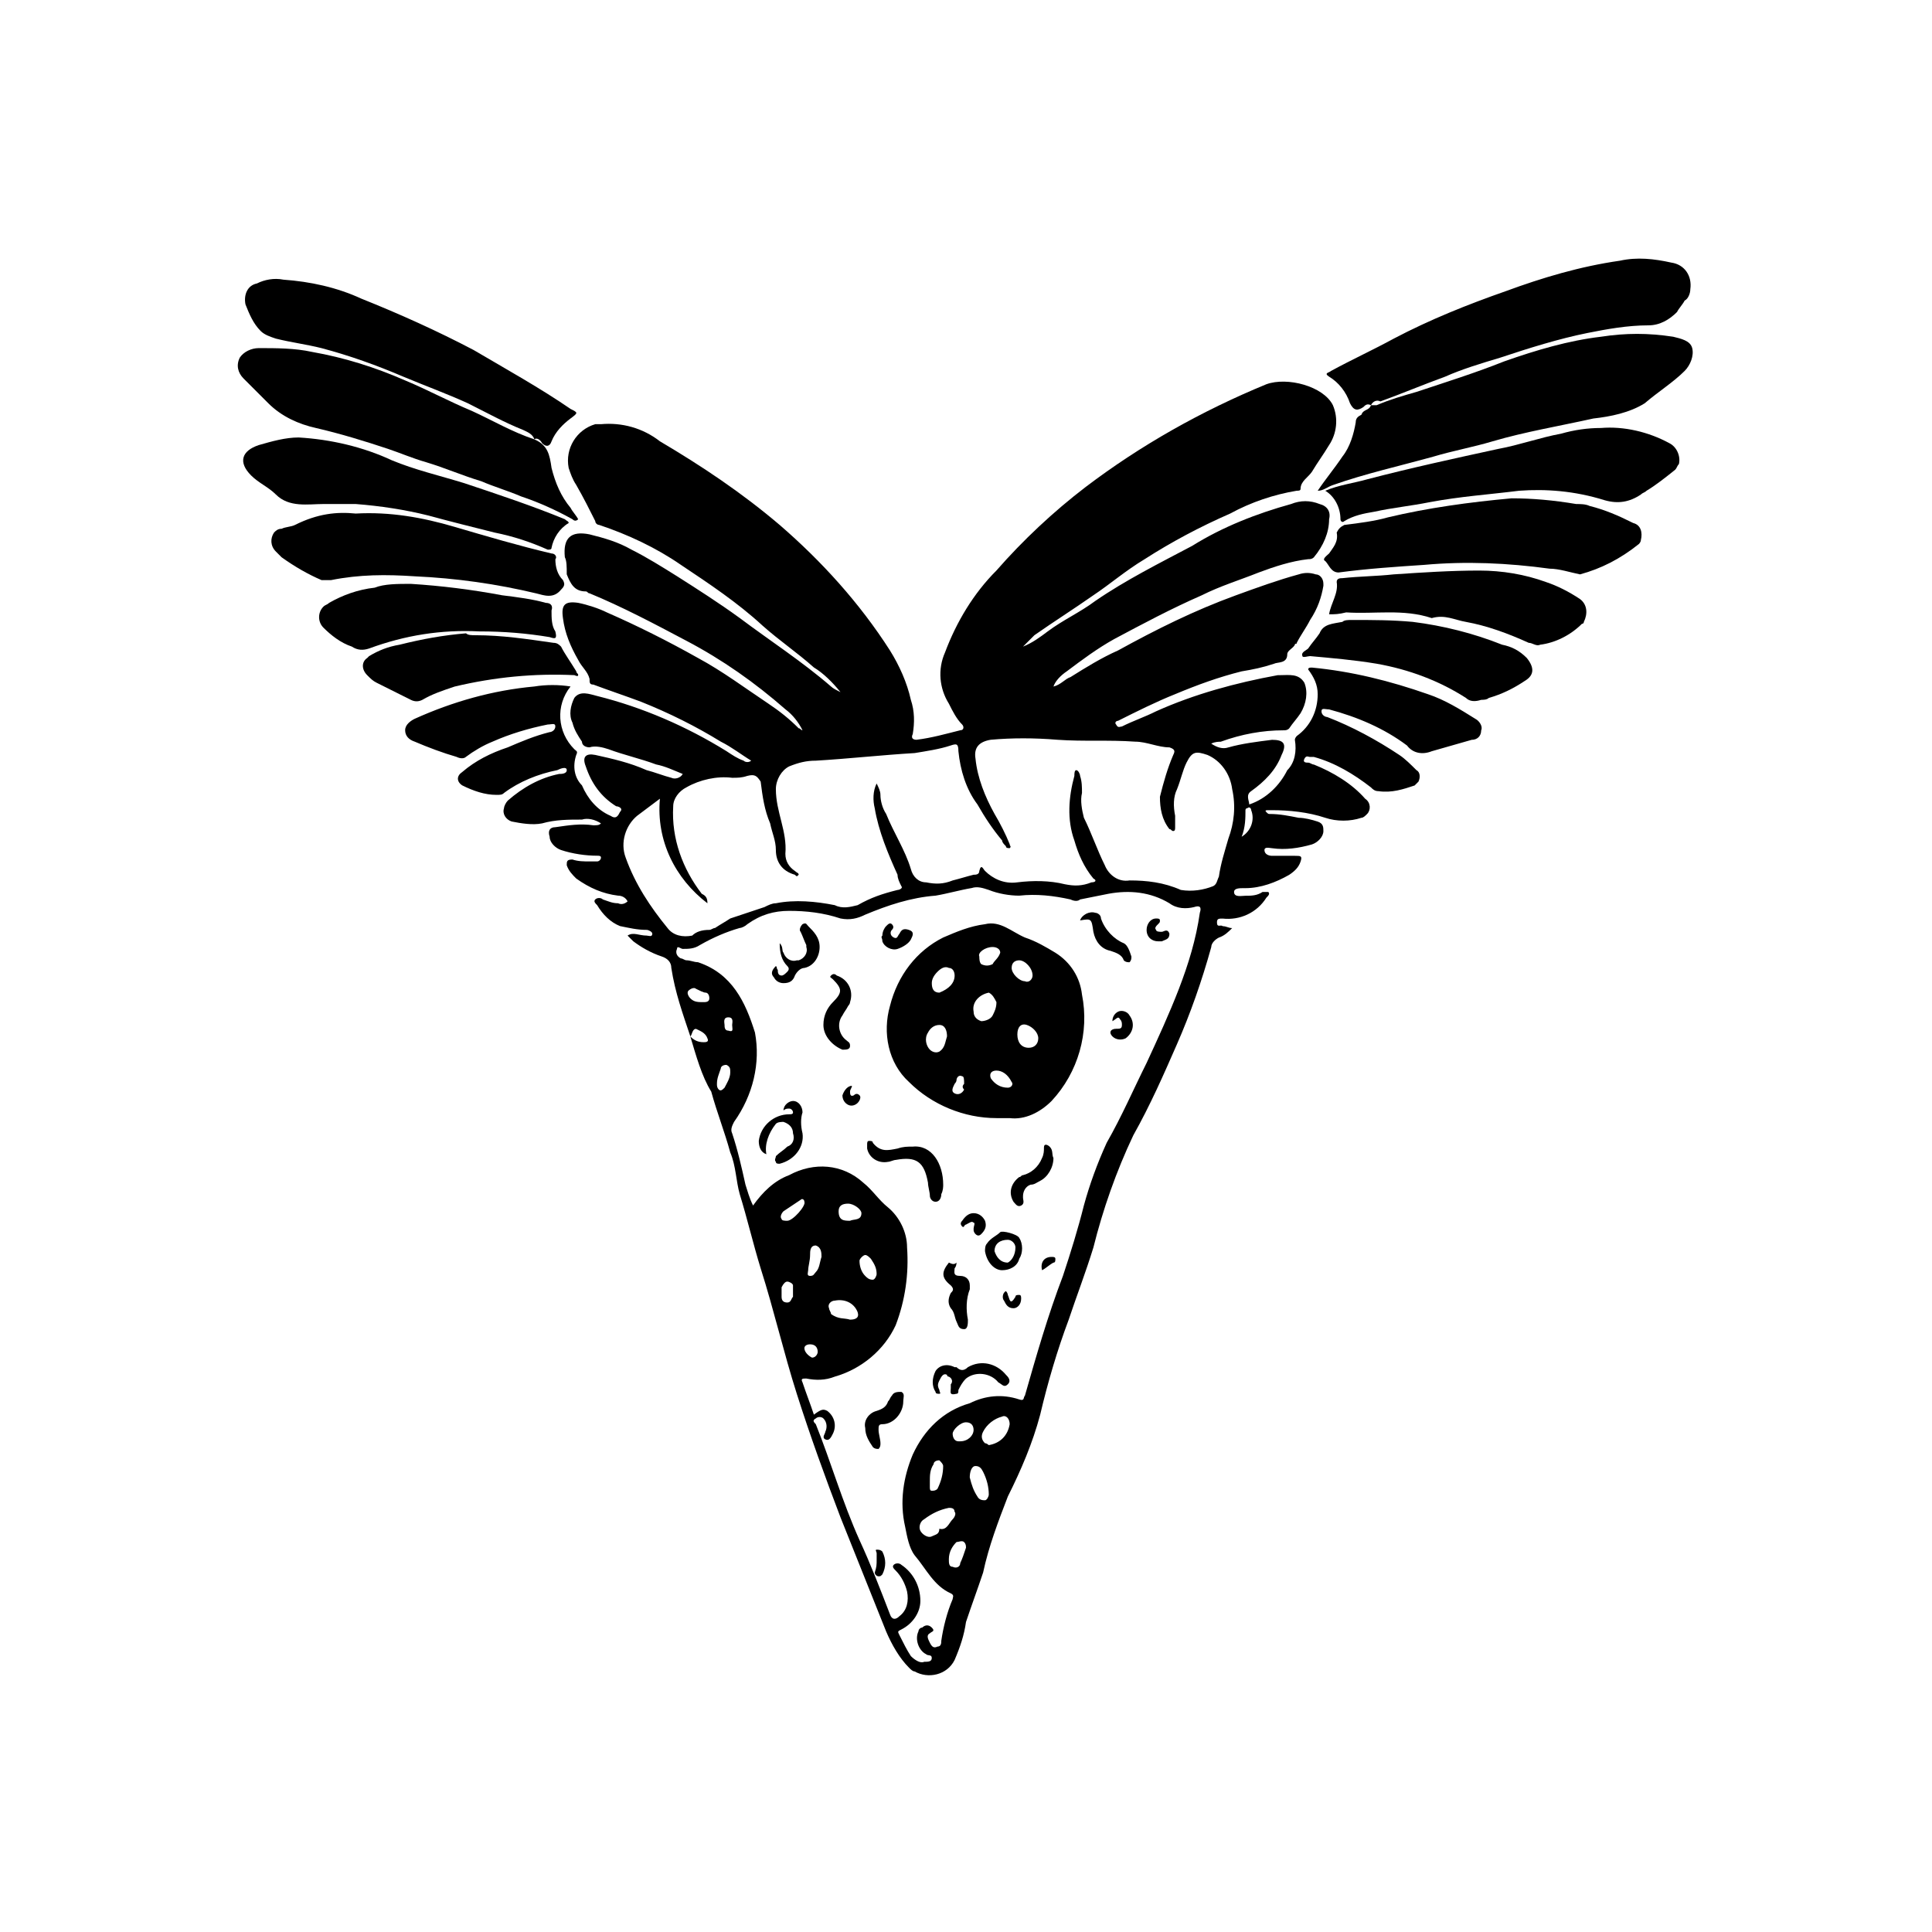
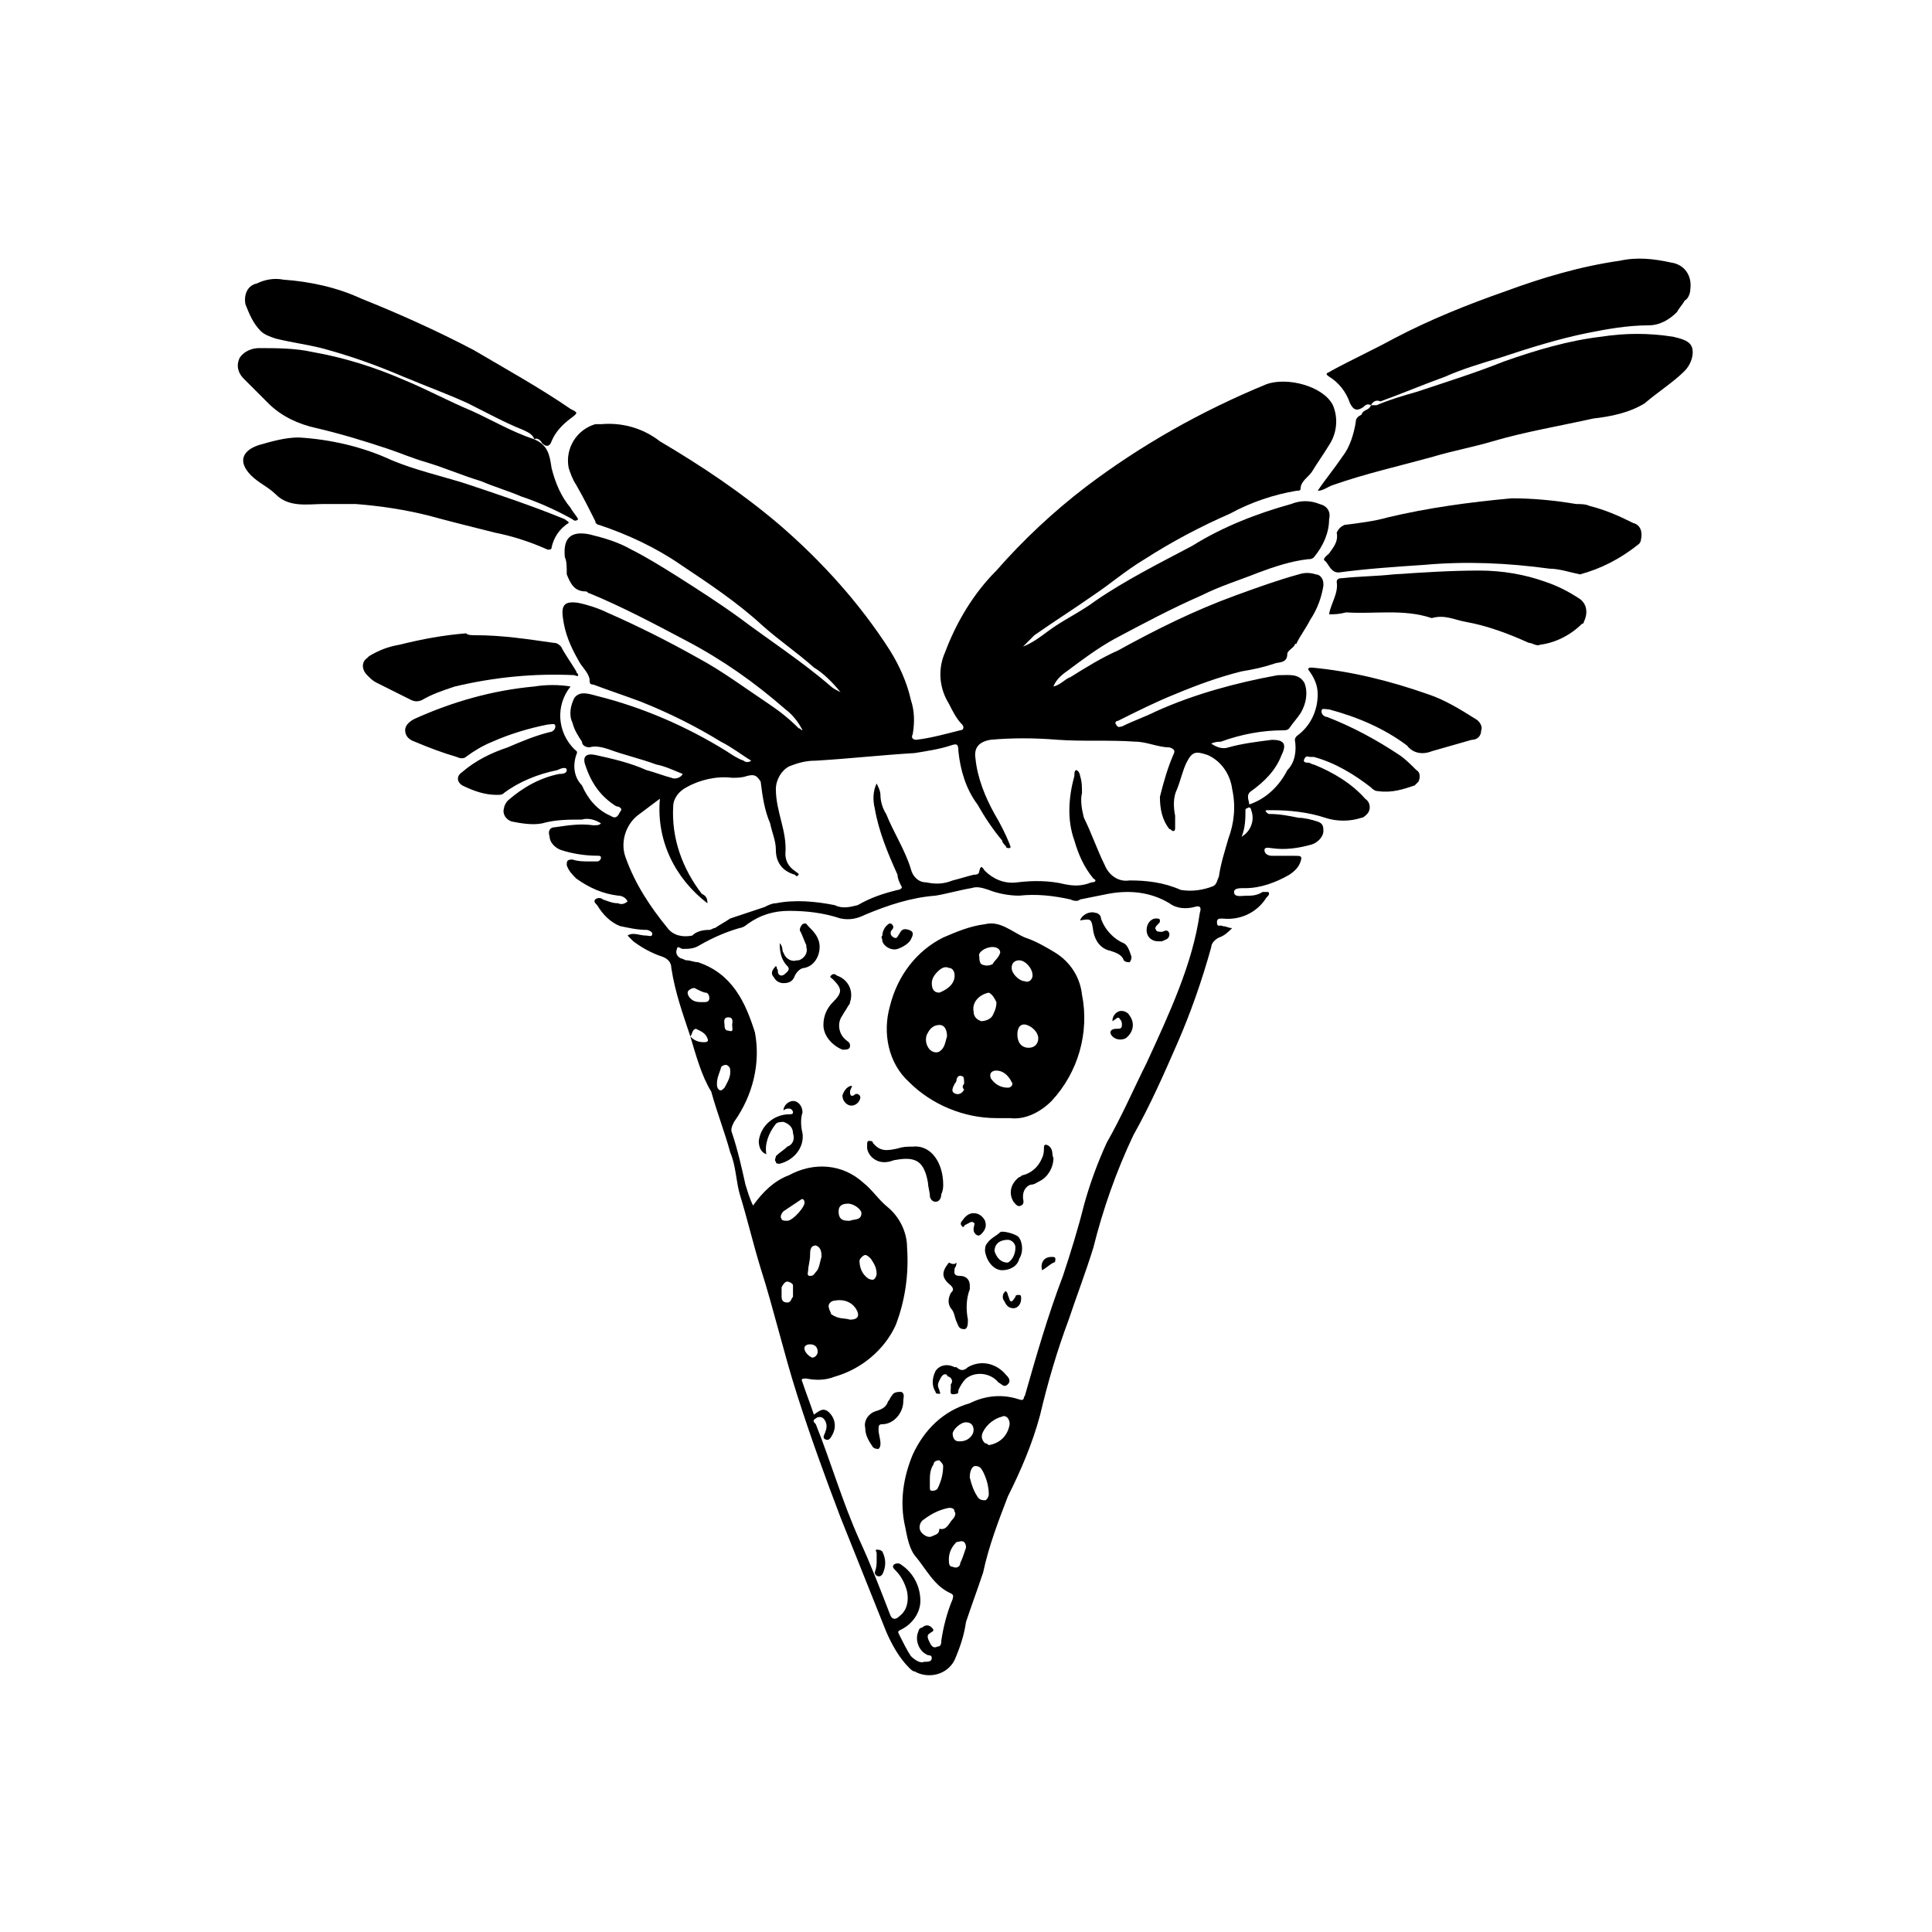
<svg xmlns="http://www.w3.org/2000/svg" fill="#000000" width="800px" height="800px" version="1.1" viewBox="144 144 512 512">
  <g>
    <path d="m338.03 415.62c0-0.504 0.504-2.016-1.008-2.016-1.512 0-1.008 1.512-1.008 2.016 0 0.504 0 1.512 1.008 1.512 1.512 0.504 1.008-0.504 1.008-1.512m22.672 86.656c0-1.008-0.504-2.016-2.016-2.016-1.008 0-1.512 0.504-1.512 1.008 0 1.008 1.008 2.016 2.016 2.519 1.008 0 1.512-1.008 1.512-1.512m112.35-136.53c2.519-1.512 3.527-4.535 2.519-7.055 0-0.504-0.504-1.008-1.008-0.504-0.504 0-0.504 0.504-0.504 0.504 0 2.016 0 4.535-1.008 7.055m-142.58 43.832c0.504 0 1.512 0 1.512-1.008 0-1.008-0.504-1.512-1.008-1.512-0.504 0-1.512-0.504-2.519-1.008-0.504-0.504-1.512 0-2.016 0.504-0.504 0.504 0 1.512 0.504 2.016 1.008 1.008 2.016 1.008 3.527 1.008m20.656 76.578v1.512c0 1.008 0.504 1.512 1.512 1.512s1.008-1.008 1.512-1.512v-3.023c0-0.504-1.008-1.008-1.512-1.008s-1.008 0.504-1.512 1.512v1.008m-13.602-57.938c0-1.008 0-1.512-1.008-2.016-1.008 0-1.512 0.504-1.512 1.008-0.504 1.512-1.008 2.519-1.008 4.031 0 0.504 0 1.008 0.504 1.512s1.008 0 1.512-0.504c0.504-1.008 1.512-2.519 1.512-4.031m31.738 39.297c1.008-0.504 3.023 0 3.023-2.016 0-1.008-2.016-2.519-3.527-2.519s-2.519 0.504-2.519 2.016c0 2.519 1.512 2.519 3.023 2.519m-7.559 9.574c0-1.008 0-2.519-1.512-3.023-1.512 0-1.512 1.512-1.512 2.519 0 1.512-0.504 3.023-0.504 4.031 0 0.504-0.504 1.512 0.504 1.512 1.008 0 1.008-0.504 1.512-1.008 1.008-1.008 1.008-2.519 1.512-4.031m40.305 45.848c0-1.008-0.504-2.016-2.016-2.016-1.512 0-3.527 2.016-3.527 3.023 0 1.008 0.504 2.016 1.512 2.016h0.504c2.016 0 3.527-1.512 3.527-3.023m-49.375-55.418c1.512 0 5.039-4.031 4.535-5.039 0-0.504-0.504-1.008-1.008-0.504l-4.535 3.023c-0.504 0.504-1.008 1.512-0.504 2.016 0 0.504 1.008 0.504 1.512 0.504m42.824 89.68c0 1.008 0 2.016 1.008 2.016 1.008 0.504 2.016 0 2.016-1.008 0.504-1.008 1.008-2.519 1.512-4.031 0-0.504 0-1.008-0.504-1.512-0.504-0.504-1.512 0-2.016 0-1.008 1.008-2.016 2.519-2.016 4.535m-5.039-20.656v1.512c0 0.504 0 1.008 0.504 1.008 0.504 0 1.008 0 1.512-0.504 1.008-2.016 1.512-4.031 1.512-6.047 0-0.504-0.504-1.008-1.008-1.512-1.008 0-1.512 0.504-1.512 1.008-1.008 1.512-1.008 3.023-1.008 4.535m-14.105-54.914c0-1.512-0.504-2.519-1.512-4.031-0.504-0.504-1.008-1.008-1.512-1.008-0.504 0-1.512 1.008-1.512 1.512 0 1.512 0.504 3.023 1.512 4.031 0.504 0.504 1.008 1.008 2.016 1.008 0.504 0 1.008-1.008 1.008-1.512m-7.055 12.09c1.512 0 2.519-0.504 2.016-2.016-1.008-2.519-3.527-3.527-6.047-3.023-1.008 0-2.016 1.008-1.512 2.016 0 0.504 0.504 1.008 0.504 1.512 2.016 1.512 3.527 1.008 5.039 1.512m31.738 41.816c0.504 2.016 1.008 3.527 2.016 5.039 0.504 1.008 1.512 1.008 2.016 1.008s1.008-1.008 1.008-1.512c0-2.016-0.504-4.031-1.512-6.047-0.504-1.008-1.008-1.512-2.016-1.512-1.008 0-1.512 1.512-1.512 3.023m10.578-14.105c0-1.512-1.008-2.519-2.016-2.016-2.016 0.504-4.031 2.016-5.039 4.031-0.504 1.008-0.504 2.016 0.504 3.023 0.504 0 1.008 0.504 1.008 0.504 3.023-0.504 5.039-2.519 5.543-5.543m-16.121 22.168c-2.519 0.504-4.535 1.512-6.551 3.023-1.008 0.504-1.512 2.016-1.008 3.023 0.504 1.008 2.016 2.016 3.023 1.512s2.016-0.504 2.016-2.016c2.016 0.504 2.519-1.512 3.527-2.519 0.504-0.504 1.008-1.512 0.504-2.016 0-1.008-1.008-1.008-1.512-1.008m-63.977-160.22c-8.566-6.551-13.602-16.625-12.594-27.711l-6.047 4.535c-3.023 2.519-4.535 7.055-3.023 11.082 2.519 7.055 6.551 13.098 11.082 18.641 1.512 2.016 4.031 2.519 6.551 2.016 1.008-1.008 2.519-1.512 4.535-1.512 0.504 0 1.008-0.504 1.512-0.504 1.512-1.008 2.519-1.512 4.031-2.519l9.07-3.023c1.008-0.504 2.016-1.008 3.023-1.008 5.039-1.008 10.578-0.504 15.617 0.504 2.016 1.008 4.031 0.504 6.047 0 3.527-2.016 6.551-3.023 10.578-4.031 0.504 0 1.512-0.504 1.008-1.008-0.504-1.008-1.008-2.016-1.008-3.023-2.519-5.543-5.039-11.586-6.047-17.633-0.504-2.016-0.504-4.535 0.504-6.551 0.504 1.008 1.008 2.016 1.008 3.023 0 1.512 0.504 3.527 1.512 5.039 2.016 5.039 5.039 9.574 6.551 14.609 0.504 2.016 2.016 3.527 4.031 3.527 2.519 0.504 4.535 0.504 7.055-0.504 2.016-0.504 3.527-1.008 5.543-1.512 0.504 0 1.512 0 1.512-1.008 0.504-2.016 1.008-0.504 1.512 0 2.016 2.016 5.039 3.527 8.566 3.023 4.031-0.504 8.566-0.504 12.594 0.504 2.519 0.504 4.535 0.504 7.055-0.504 1.008 0 1.512-0.504 0.504-1.008-2.519-3.023-4.031-6.551-5.039-10.078-2.016-5.543-1.512-11.586 0-17.129 0-0.504 0-1.512 0.504-1.512 0.504 0 1.008 1.008 1.008 1.512 0.504 1.512 0.504 3.023 0.504 4.535-0.504 2.016 0 4.535 0.504 6.551 2.016 4.031 3.527 8.566 5.543 12.594 1.008 2.519 3.527 4.535 6.551 4.031 4.535 0 9.07 0.504 13.602 2.519 3.023 0.504 6.047 0 8.566-1.008 1.008-0.504 1.008-1.512 1.512-2.519 0.504-3.527 1.512-6.551 2.519-10.078 1.512-4.031 2.016-8.566 1.008-13.098-0.504-4.031-3.023-7.559-6.551-9.07-3.023-1.008-4.031-1.008-5.543 2.016-1.008 2.016-1.512 4.535-2.519 7.055-1.008 2.016-1.008 4.535-0.504 7.055v3.023c0 0.504 0 1.008-0.504 1.008s-0.504-0.504-1.008-0.504c-2.016-2.519-2.519-5.543-2.519-8.566 1.008-4.031 2.016-7.559 3.527-11.082 0.504-1.008 0.504-1.512-1.008-2.016-3.023 0-6.047-1.512-9.07-1.512-7.055-0.504-13.602 0-20.656-0.504-6.047-0.504-12.09-0.504-17.633 0-3.023 0.504-4.535 2.016-4.031 5.039 0.504 5.039 2.519 10.078 5.039 14.609 1.512 2.519 3.023 5.543 4.031 8.062 0 0.504 0.504 0.504 0 1.008-0.504 0-1.008 0-1.008-0.504-0.504-0.504-1.008-1.008-1.008-1.512-2.519-3.023-4.535-6.047-6.551-9.574-3.023-4.031-4.535-9.07-5.039-14.105 0-2.016-0.504-2.016-2.016-1.512-3.023 1.008-6.551 1.512-9.574 2.016-8.566 0.504-17.633 1.512-26.199 2.016-2.519 0-4.535 0.504-7.055 1.512-2.016 1.008-3.527 3.527-3.527 6.047 0 6.047 3.023 11.082 2.519 17.129 0 2.016 1.008 3.527 2.519 4.535 0.504 0.504 1.008 0.504 1.008 1.008-0.504 0.504-0.504 0.504-1.008 0-3.527-1.008-5.039-3.527-5.039-6.551 0-2.519-1.008-4.535-1.512-7.055-1.512-3.527-2.016-7.055-2.519-11.082-1.008-1.512-1.512-2.016-3.527-1.512-1.512 0.504-2.519 0.504-4.031 0.504-4.031-0.504-8.566 0.504-12.09 2.519-2.016 1.008-3.527 3.023-3.527 5.039-0.504 8.566 2.519 16.625 7.559 23.176 1.008 0.504 1.512 1.008 1.512 2.519m12.09 80.105c2.519-3.527 5.543-6.551 9.574-8.062 6.551-3.527 14.105-3.023 19.648 2.016 2.519 2.016 4.031 4.535 6.551 6.551 3.023 2.519 5.039 6.551 5.039 10.578 0.504 7.055-0.504 14.105-3.023 20.656-3.023 6.551-9.07 11.586-16.121 13.602-2.519 1.008-5.039 1.008-7.559 0.504-1.008 0-1.512 0-1.008 1.008 1.008 3.023 2.016 5.543 3.023 8.566 2.016-1.512 2.519-1.512 3.527-1.008 2.016 1.512 2.519 4.031 1.512 6.047-0.504 1.008-1.008 2.016-2.016 1.512-1.008-0.504 0-1.512 0-2.016 0.504-1.008 0.504-2.519-0.504-3.527-0.504-0.504-1.512-0.504-2.016 0-1.008 0.504-0.504 1.008 0 1.512 4.031 10.078 7.055 20.656 11.586 30.73 3.023 6.551 5.543 13.098 8.062 19.648 0.504 1.512 1.512 1.512 2.519 0.504 2.016-1.512 2.519-4.031 2.016-6.551-0.504-2.016-1.512-4.031-3.023-5.543-0.504-0.504-1.008-1.008-0.504-1.512 0.504-0.504 1.512-0.504 2.016 0 3.023 2.016 5.039 5.543 5.039 9.574 0 3.023-2.016 6.047-5.039 7.559-1.008 0.504-1.008 0.504-0.504 1.512 1.008 2.016 2.016 4.031 3.023 5.543 1.008 1.008 2.519 2.016 3.527 1.512 1.008 0 2.016 0 2.016-1.008 0-1.008-1.008-0.504-1.512-1.008-2.016-1.008-3.023-4.031-2.016-6.047 0-0.504 0.504-1.008 1.008-1.008 0.504-0.504 1.512-1.008 2.519 0 1.008 1.008 0 1.008-0.504 1.512-1.008 0.504-0.504 1.512 0 2.519 0.504 1.008 1.008 1.512 2.016 1.008 1.008 0 1.008-1.008 1.008-1.512 0.504-3.527 1.512-7.559 3.023-11.082 0-0.504 0.504-1.008-0.504-1.512-4.535-2.016-6.551-6.551-9.574-10.078-1.512-2.016-2.016-5.039-2.519-7.559-1.512-6.551-0.504-13.098 2.016-19.145 3.023-6.551 8.062-11.586 15.113-13.602 4.031-2.016 8.566-2.519 13.098-1.008 1.512 0.504 1.008-0.504 1.512-1.008 3.023-10.578 6.047-21.16 10.078-31.738 2.016-6.047 4.031-12.594 5.543-18.641 1.512-5.543 3.527-11.082 6.047-16.625 4.031-7.055 7.055-14.105 10.578-21.16 3.023-6.551 6.047-13.098 8.566-19.648 2.519-6.551 4.535-13.098 5.543-20.152 0.504-1.512 0-2.016-1.512-1.512-2.016 0.504-4.535 0.504-6.551-1.008-5.039-3.023-10.578-3.527-16.121-2.519l-7.559 1.512c-0.504 0.504-1.512 0.504-2.519 0-4.535-1.008-9.07-1.512-13.602-1.008-2.519 0-5.543-0.504-8.062-1.512-1.512-0.504-3.023-1.008-4.535-0.504-3.023 0.504-6.551 1.512-9.574 2.016-6.551 0.504-12.594 2.519-18.641 5.039-2.016 1.008-4.031 1.512-6.551 1.008-4.535-1.512-9.07-2.016-13.602-2.016-4.031 0-7.559 1.008-11.082 3.527-0.504 0.504-1.512 1.008-2.016 1.008-3.527 1.008-7.055 2.519-10.578 4.535-1.512 1.008-3.023 1.008-4.535 1.008-0.504 0-1.512-1.008-1.512 0-0.504 1.008 0 2.016 1.008 2.519 0.504 0 1.008 0.504 1.512 0.504 1.008 0 2.016 0.504 3.023 0.504 9.07 3.023 12.594 10.578 15.113 18.641 1.512 8.062-0.504 16.625-5.543 23.68-0.504 1.008-1.008 2.016-0.504 3.023 1.512 4.535 2.519 9.07 3.527 13.602 0.504 1.512 1.008 3.527 2.016 5.543m-16.625-44.84c-2.016-6.047-4.031-11.586-5.039-18.137 0-1.512-1.008-2.519-2.519-3.023-3.023-1.008-5.543-2.519-7.559-4.031l-1.512-1.512c1.512-1.008 3.023 0 5.039 0 0.504 0 1.512 0.504 1.512-0.504 0-0.504-1.008-1.008-1.512-1.008-2.519 0-4.535-0.504-7.055-1.008-2.519-1.008-4.535-3.023-6.047-5.543-0.504-0.504-1.008-1.008-0.504-1.512 0.504-0.504 1.512-0.504 2.016 0 1.512 0.504 2.519 1.008 4.031 1.008 1.008 0.504 2.016 0 2.519-0.504-0.504-1.008-1.512-1.512-2.519-1.512-4.031-0.504-7.559-2.016-11.082-4.535-1.008-1.008-2.016-2.016-2.519-3.527 0-1.008 0-1.512 1.512-1.512 1.512 0.504 3.023 0.504 4.535 0.504h2.016c0.504 0 1.008-0.504 1.008-1.008s-0.504-0.504-1.008-0.504c-3.023 0-6.551-0.504-9.574-1.512-1.512-0.504-3.023-2.016-3.023-3.527-0.504-1.512 0-2.519 1.512-2.519 3.527-0.504 6.551-1.008 10.078-0.504 1.008 0 1.512 0 2.016-0.504-1.512-1.008-3.527-1.512-5.039-1.008-3.527 0-7.055 0-10.578 1.008-2.519 0.504-5.543 0-8.062-0.504-1.512-0.504-2.519-2.016-2.016-3.527 0-0.504 0.504-1.512 1.008-2.016 4.031-3.527 8.566-6.047 13.602-7.055 0.504 0 2.016 0 2.016-1.008 0-1.008-1.512-0.504-2.519 0-5.039 1.008-10.078 3.023-14.105 6.047-0.504 0.504-1.008 0.504-2.016 0.504-3.023 0-6.047-1.008-9.07-2.519-1.512-1.008-1.512-2.519 0-3.527 3.527-3.023 7.559-5.039 12.09-6.551 3.527-1.512 7.055-3.023 11.082-4.031 0.504 0 1.512-0.504 1.512-1.512 0-1.008-1.008-0.504-2.016-0.504-5.039 1.008-10.078 2.519-14.609 4.535-2.519 1.008-5.039 2.519-7.055 4.031-0.504 0.504-1.512 0.504-2.519 0-3.527-1.008-7.559-2.519-11.082-4.031-1.512-0.504-2.519-1.512-2.519-3.023s1.512-2.519 2.519-3.023c10.078-4.535 20.656-7.559 31.738-8.566 3.023-0.504 6.551-0.504 9.574 0-4.031 5.039-3.527 12.09 1.008 16.625 0.504 0.504 1.008 0.504 0.504 1.512-1.008 3.023-0.504 6.047 1.512 8.062 1.512 3.527 4.031 6.551 7.559 8.062 1.512 1.008 2.016 0 2.519-1.008 1.008-1.008-0.504-1.512-1.008-1.512-4.031-2.519-6.551-6.047-8.062-10.578-1.008-2.519 0-3.527 2.519-3.023 4.535 1.008 9.07 2.016 13.602 4.031 2.016 0.504 4.535 1.512 6.551 2.016 1.008 0.504 2.519 0 3.023-1.008-2.519-1.008-4.535-2.016-7.055-2.519-4.031-1.512-8.566-2.519-12.594-4.031-1.512-0.504-3.527-1.008-5.039-0.504-1.008 0-2.016-0.504-2.016-1.512-1.008-1.512-2.016-3.023-2.519-5.039-1.008-2.016-0.504-4.535 0.504-6.551 1.512-2.016 4.031-1.008 6.047-0.504 12.09 3.023 23.68 8.062 34.258 14.609 1.512 1.008 3.023 2.016 4.535 2.519 0.504 0.504 1.512 0.504 2.016 0-2.519-1.512-5.039-3.527-8.062-5.039-6.551-4.031-13.602-7.559-21.16-10.578-4.031-1.512-8.566-3.023-12.594-4.535-1.008 0-1.008-0.504-1.008-1.512-0.504-2.016-2.016-3.023-3.023-5.039-2.016-3.527-3.527-7.055-4.031-11.082-0.504-3.527 0.504-4.535 4.031-4.031 2.519 0.504 5.543 1.512 7.559 2.519 8.062 3.527 16.121 7.559 24.184 12.09 6.551 3.527 12.594 8.062 18.641 12.09 3.023 2.016 5.543 4.031 8.062 6.551 0.504 0 0.504 0.504 1.008 0.504-1.008-2.016-2.519-4.031-4.535-5.543-8.062-7.055-16.625-13.098-26.199-18.137-8.566-4.535-17.129-9.07-25.695-12.594-0.504 0-0.504-0.504-1.008-0.504-3.023 0-4.031-2.016-5.039-4.535 0-2.016 0-3.527-0.504-4.535-0.504-5.039 1.512-7.055 6.551-6.047 4.031 1.008 7.559 2.016 11.082 4.031 4.031 2.016 8.062 4.535 12.09 7.055 5.543 3.527 11.082 7.055 16.625 11.082 8.062 6.047 16.625 11.586 24.184 18.137 0.504 0.504 1.512 1.008 2.519 1.512-2.016-2.519-4.535-5.039-7.055-6.551-4.535-4.031-9.07-7.055-13.602-11.082-6.551-6.047-14.105-11.082-21.664-16.121-6.551-4.535-14.105-8.062-21.664-10.578-0.504 0-1.008-0.504-1.008-1.008-1.512-3.023-3.023-6.047-5.039-9.574-1.008-1.512-1.512-3.023-2.016-4.535l0.008 0.016c-0.992-5.102 2.062-10.121 7.051-11.586h1.512c5.543-0.504 11.082 1.008 15.617 4.535 11.082 6.551 21.664 13.602 31.738 22.168 11.082 9.574 21.16 20.656 29.223 33.25 2.519 4.031 4.535 8.566 5.543 13.098 1.008 3.023 1.008 6.047 0.504 9.07-0.504 1.008 0 1.512 1.008 1.512 4.031-0.504 7.559-1.512 11.586-2.519 1.008 0 1.008-1.008 0.504-1.512-1.512-1.512-2.519-3.527-3.527-5.543-2.519-4.031-3.023-9.07-1.008-13.602 3.023-8.062 7.559-15.617 13.602-21.664 7.055-8.062 15.113-15.617 23.68-22.168 14.609-11.082 30.73-20.152 47.863-27.207 5.543-2.016 15.113 0.504 17.633 5.543 1.512 3.527 1.008 7.559-1.008 10.578-1.512 2.519-3.023 4.535-4.535 7.055-1.008 1.512-3.023 2.519-3.023 4.535 0 0.504-0.504 0.504-1.008 0.504-6.047 1.008-12.09 3.023-17.633 6.047-8.062 3.527-15.617 7.559-22.672 12.09-5.039 3.023-9.07 6.551-13.602 9.574-5.039 3.527-10.578 7.055-15.617 10.578l-3.023 3.023c2.519-1.008 4.535-2.519 6.551-4.031 4.031-3.023 8.566-5.039 12.594-8.062 8.062-5.543 17.129-10.078 25.695-14.609 8.062-5.039 17.129-8.566 26.199-11.082 2.519-1.008 5.039-1.008 7.559 0 2.016 0.504 3.023 2.016 2.519 4.031 0 3.527-1.512 7.055-4.031 10.078-0.504 0.504-1.008 0.504-1.512 0.504-4.535 0.504-9.07 2.016-13.098 3.527-5.039 2.016-10.078 3.527-15.113 6.047-8.062 3.527-15.617 7.559-23.176 11.586-4.535 2.519-8.566 5.543-12.594 8.566-1.512 1.008-3.023 2.519-3.527 4.031 2.016-0.504 3.023-2.016 4.535-2.519 4.031-2.519 8.062-5.039 12.594-7.055 10.078-5.543 20.152-10.578 31.234-14.609 5.543-2.016 11.082-4.031 16.625-5.543 1.512-0.504 3.023-0.504 4.535 0 1.008 0 2.016 1.008 2.016 2.519v0.504c-0.504 3.023-1.512 6.047-3.527 9.07-1.008 2.016-2.519 4.031-3.527 6.047 0 0.504-0.504 0-0.504 0.504-0.504 1.008-2.016 1.512-2.016 2.519 0 2.519-2.519 2.016-3.527 2.519-3.023 1.008-5.543 1.512-8.566 2.016-6.047 1.512-11.586 3.527-17.633 6.047-5.039 2.016-10.078 4.535-15.113 7.055-0.504 0-1.008 0.504-0.504 1.008 0.504 1.008 1.008 0.504 1.512 0.504 3.023-1.512 6.047-2.519 9.07-4.031 10.078-4.535 21.16-7.559 32.242-9.574h0.504c2.519 0 5.039-0.504 6.551 2.016 1.008 2.519 0.504 5.543-1.008 8.062-1.008 1.512-2.016 2.519-3.023 4.031-0.504 0.504-1.008 0.504-1.512 0.504-5.543 0-11.082 1.008-16.625 3.023-0.504 0-1.512 0-2.519 0.504 1.512 1.008 3.023 1.512 4.535 1.008 3.527-1.008 7.559-1.512 11.586-2.016 3.023 0 4.031 1.008 2.519 4.031-1.512 4.031-4.535 7.055-8.062 9.574-1.512 1.008-0.504 2.519-0.504 3.527 4.535-1.512 8.062-5.039 10.078-9.07 2.016-2.016 2.519-5.039 2.016-8.062 0-0.504 0.504-1.008 0.504-1.008 3.527-2.519 5.543-6.551 5.543-11.082 0-2.519-1.008-4.535-2.519-6.551 0-0.504 0.504-0.504 1.008-0.504 10.578 1.008 20.656 3.527 30.73 7.055 4.535 1.512 8.566 4.031 12.594 6.551 1.008 0.504 2.016 2.016 1.512 3.023 0 1.512-1.008 2.519-2.519 2.519l-10.578 3.023c-2.519 1.008-5.039 0.504-6.551-1.512-6.047-4.535-13.098-7.559-20.656-9.574-1.008 0-2.016-0.504-2.016 0.504 0 1.008 1.008 1.512 1.512 1.512 6.551 2.519 13.098 6.047 19.145 10.078 1.512 1.008 3.023 2.519 4.535 4.031 1.008 0.504 1.008 2.016 0.504 3.023l-1.008 1.008c-3.023 1.008-6.047 2.016-9.574 1.512-1.008 0-1.512-0.504-2.016-1.008-4.535-3.527-9.574-6.551-15.113-8.062h-1.008c-0.504 0-1.008-0.504-1.512 0.504-0.504 1.008 0.504 1.008 1.008 1.008 0.504 0 1.008 0.504 1.512 0.504 5.039 2.016 10.078 5.039 13.602 9.07 1.512 1.008 1.512 3.023 0.504 4.031-0.504 0.504-1.008 1.008-1.512 1.008-3.023 1.008-6.551 1.008-9.574 0-4.535-1.512-9.574-2.016-14.105-2.016h-1.008c-0.504 0-1.008 0-0.504 0.504 0.504 0.504 0.504 0.504 1.008 0.504 2.519 0 5.039 0.504 7.559 1.008 1.512 0 3.527 0.504 5.039 1.008 1.512 0.504 1.512 1.512 1.512 2.519 0 1.512-1.512 3.023-3.023 3.527-3.527 1.008-7.055 1.512-10.578 1.008-0.504 0-2.016-0.504-2.016 0.504 0 1.008 1.008 1.512 2.016 1.512h6.047c1.512 0 2.016 0 1.512 1.512-0.504 1.512-1.512 2.519-3.023 3.527-3.527 2.016-7.559 3.527-11.586 3.527h-0.504c-1.008 0-2.519 0-2.519 1.008 0 1.512 2.016 1.008 3.023 1.008 1.512 0 3.023 0 4.535-1.008h1.512c0.504 0.504 0 1.008-0.504 1.512-2.519 4.031-7.055 6.047-11.586 5.543-1.008 0-1.512 0-1.512 1.008 0 1.512 1.008 0.504 1.512 1.008 1.008 0 1.512 0.504 2.519 0.504-1.008 1.008-2.016 2.016-3.527 2.519-1.008 0.504-2.016 1.512-2.016 2.519-2.519 9.07-5.543 17.633-9.07 25.695s-7.055 16.121-11.586 24.184c-4.535 9.574-8.062 19.648-10.578 29.727-2.016 6.551-4.535 13.098-6.551 19.145-3.023 8.062-5.543 16.625-7.559 25.191-2.016 7.559-5.039 14.609-8.566 21.664-2.519 6.551-5.039 13.098-6.551 20.152-1.512 4.535-3.023 8.566-4.535 13.098-0.504 3.527-1.512 6.551-3.023 10.078-2.016 4.031-7.055 5.039-10.578 3.023-0.504 0-1.008-0.504-1.512-1.008-2.519-2.519-4.535-6.047-6.047-9.574l-12.09-30.23c-4.031-10.578-8.062-21.664-11.586-32.746-3.527-11.082-6.047-22.168-9.574-33.25-2.016-6.551-3.527-13.098-5.543-19.648-1.008-3.527-1.008-7.559-2.519-11.082-1.512-5.543-3.527-10.578-5.039-16.121-2.519-4.031-4.031-9.574-5.543-14.609 1.008 1.008 2.016 1.512 3.527 1.512 0.504 0 1.512 0 1.008-1.008-0.504-1.512-2.016-2.016-3.023-2.519-1.008 0-1.008 1.512-1.512 2.016" />
    <path d="m507.31 251.38h1.512c3.527-1.512 7.055-2.519 10.578-3.527 7.559-2.519 15.617-5.039 23.176-8.062 8.566-3.023 17.129-5.543 25.695-6.551 6.551-1.008 12.594-1.008 19.145 0 2.016 0.504 4.535 1.008 5.039 3.023 0.504 2.016-0.504 4.535-2.016 6.047-3.023 3.023-7.055 5.543-10.578 8.566-4.031 2.519-9.07 3.527-13.602 4.031-9.07 2.016-18.137 3.527-26.703 6.047-5.039 1.512-10.578 2.519-15.617 4.031-9.07 2.519-18.137 4.535-26.703 7.559-1.512 0.504-2.519 1.512-4.031 1.512 2.016-3.023 4.535-6.047 6.551-9.07 2.016-2.519 3.023-6.047 3.527-9.07 0-1.008 0.504-1.512 1.512-2.016 0.504-1.512 2.016-1.008 2.519-2.519zm-221.68 9.066c3.527 1.512 4.031 4.031 4.535 7.559 1.008 4.031 2.519 7.559 5.039 10.578 0.504 1.008 1.512 2.016 2.016 3.023-0.504 0.504-1.008 0.504-1.512 0-4.535-2.519-9.07-4.535-13.602-6.047-3.527-1.512-7.055-2.519-10.578-4.031-5.039-1.512-9.574-3.527-14.609-5.039-3.527-1.008-7.055-2.519-10.078-3.527-6.047-2.016-12.594-4.031-19.145-5.543-4.535-1.008-9.07-3.023-12.594-6.551l-6.551-6.551c-1.512-1.512-2.016-3.527-1.008-5.543 1.008-1.512 3.023-2.519 5.039-2.519 4.535 0 9.574 0 14.105 1.008 8.566 1.512 16.625 4.031 24.688 7.559 6.047 2.519 11.586 5.543 17.633 8.062 5.543 2.519 10.578 5.543 16.625 7.559z" />
    <path d="m507.31 251.38c-1.008-0.504-1.512 0-2.016 0.504-1.512 1.008-2.519 1.008-3.527-1.008-1.008-3.023-3.023-5.543-5.543-7.055-1.512-1.008 0-1.008 0.504-1.512 5.543-3.023 11.082-5.543 16.625-8.566 9.574-5.039 19.648-9.07 29.727-12.594 9.574-3.527 19.648-6.551 30.23-8.062 4.535-1.008 9.07-0.504 13.602 0.504 3.527 0.504 5.543 3.527 5.039 7.055 0 1.008-0.504 2.519-1.512 3.023-0.504 1.008-1.512 2.016-2.016 3.023-2.016 2.016-4.535 3.527-7.559 3.527-5.543 0-11.082 1.008-16.121 2.016-7.559 1.512-15.617 4.031-23.176 6.551-5.039 1.512-10.078 3.023-14.609 5.039-5.543 2.016-11.586 4.535-17.129 6.551-1.008-0.504-2.016 0-2.519 1.008m-221.68 9.062c-0.504-1.512-2.016-2.016-3.023-2.519-5.039-2.016-9.574-4.535-14.609-7.055-5.543-2.519-11.082-4.535-17.129-7.055-7.055-3.023-14.105-5.543-21.664-7.559-4.031-1.008-8.062-1.512-12.09-2.519-1.512-0.504-3.023-1.008-4.031-2.016-2.016-2.016-3.023-4.535-4.031-7.055-0.504-2.519 0.504-5.039 3.023-5.543 2.016-1.008 4.535-1.512 7.055-1.008 7.055 0.504 14.105 2.016 20.656 5.039 10.078 4.031 20.152 8.566 29.727 13.602 8.566 5.039 17.633 10.078 25.695 15.617 2.016 1.008 2.016 1.008 0 2.519-2.016 1.512-4.031 3.527-5.039 6.047-0.504 1.512-1.512 1.512-2.519 0.504-0.504-1.008-1.512-1.512-2.016-1.008m277.09 35.781c-2.519-0.504-5.543-1.512-8.062-1.512-11.082-1.512-22.168-2.016-33.25-1.008-7.559 0.504-15.113 1.008-22.672 2.016-2.016 0-2.519-2.016-3.527-3.023-1.008-0.504 0.504-1.512 1.008-2.016 1.008-1.512 2.519-3.023 2.016-5.543 0.504-1.008 1.008-1.512 2.016-2.016 4.031-0.504 8.062-1.008 11.586-2.016 10.578-2.519 21.664-4.031 32.746-5.039 5.543 0 11.082 0.504 17.129 1.512 1.008 0 2.519 0 3.527 0.504 4.031 1.008 7.559 2.519 11.586 4.535 2.016 0.504 2.519 2.519 2.016 4.535 0 0.504-0.504 1.008-0.504 1.008-5.039 4.031-10.078 6.551-15.617 8.062" />
-     <path d="m495.22 274.05c3.527-1.512 7.559-2.016 11.082-3.023 11.586-3.023 23.176-5.543 34.762-8.062 5.543-1.008 11.082-3.023 16.625-4.031 3.527-1.008 7.055-1.512 10.578-1.512 6.047-0.504 12.594 1.008 18.137 4.031 2.016 1.008 3.023 3.527 2.519 5.543-0.504 0.504-0.504 1.008-1.008 1.512-2.519 2.016-5.039 4.031-7.559 5.543-0.504 0.504-1.008 0.504-1.512 1.008-3.023 2.016-6.047 2.519-9.574 1.512-8.062-2.519-15.617-3.023-22.672-2.519-8.062 1.008-15.617 1.512-23.68 3.023-5.039 1.008-10.078 1.512-14.609 2.519-3.023 0.504-5.543 1.008-8.062 2.519-0.504 0.504-1.008 0-1.008-0.504 0-3.023-1.512-6.047-4.031-7.559m-256.93 6.047c9.07-0.504 17.633 1.008 26.199 3.527 8.566 2.519 17.129 5.039 25.695 7.055 1.008 0 1.512 1.008 1.008 1.512 0 2.016 0.504 4.031 2.016 5.543 0.504 1.008 0.504 1.512-0.504 2.519-2.016 2.519-4.535 1.512-6.551 1.008-10.578-2.519-21.16-4.031-32.242-4.535-7.559-0.504-14.609-0.504-22.168 1.008h-2.519c-3.527-1.512-7.055-3.527-10.578-6.047l-1.512-1.512c-1.512-1.512-1.512-3.527-0.504-5.039 0.504-0.504 1.008-1.008 2.016-1.008 1.008-0.504 2.519-0.504 3.527-1.008 6.047-3.023 11.082-3.527 16.121-3.023" />
    <path d="m294.7 282.61c-2.519 1.512-4.031 4.031-4.535 6.551 0 0.504-0.504 0.504-1.008 0.504-4.535-2.016-9.07-3.527-14.105-4.535-6.047-1.512-12.09-3.023-17.633-4.535-6.047-1.512-12.594-2.519-19.145-3.023h-8.566c-4.031 0-9.07 1.008-12.594-2.519-2.016-2.016-4.535-3.023-6.551-5.039-3.527-3.527-2.519-6.551 2.016-8.062 3.527-1.008 7.055-2.016 10.578-2.016 8.566 0.504 17.129 2.519 24.688 6.047 6.047 2.519 12.594 4.031 19.145 6.047 9.07 3.023 18.137 6.047 26.703 9.574 0.504 0.504 1.008 0.504 1.008 1.008m201.52 24.184c0.504-3.023 2.519-5.543 2.016-8.566 0-1.008 1.008-1.008 1.512-1.008 4.535-0.504 9.07-0.504 13.602-1.008 7.559-0.504 15.113-1.008 22.672-1.008 6.047 0 12.09 1.008 17.633 3.023 3.023 1.008 6.047 2.519 9.07 4.535 2.016 1.512 2.016 4.031 1.008 6.047 0 0 0 0.504-0.504 0.504-3.023 3.023-7.055 5.039-11.082 5.543-1.008 0.504-2.016-0.504-3.023-0.504-5.543-2.519-11.082-4.535-16.625-5.543-3.023-0.504-5.543-2.016-9.07-1.008-7.559-2.519-15.113-1.008-22.672-1.512-2.016 0.504-3.023 0.504-4.535 0.504" />
-     <path d="m502.27 308.3c5.543 0 10.578 0 16.121 0.504 8.062 1.008 16.121 3.023 23.68 6.047 2.519 0.504 4.535 1.512 6.551 3.527 2.016 2.519 2.016 4.535-0.504 6.047-3.023 2.016-6.047 3.527-9.574 4.535-0.504 0.504-1.512 0.504-2.016 0.504-1.512 0.504-3.023 0.504-4.031-0.504-7.055-4.535-15.113-7.559-23.68-9.07-6.047-1.008-12.09-1.512-17.633-2.016-0.504 0-2.016 0.504-2.016 0-0.504-1.008 1.008-1.512 1.512-2.016 1.008-1.512 2.016-2.519 3.023-4.031 1.008-2.519 3.527-2.519 6.047-3.023 0.504-0.504 1.512-0.504 2.519-0.504m-249.39-9.57c8.062 0.504 16.121 1.512 24.184 3.023 4.031 0.504 8.062 1.008 11.586 2.016 1.008 0 2.016 0.504 1.512 2.016 0 2.016 0 4.031 1.008 5.543 0.504 2.016 0 2.016-1.512 1.512-6.047-1.008-12.09-1.512-18.641-1.512-10.078-0.504-19.648 1.008-29.223 4.535-1.512 0.504-3.023 0.504-4.535-0.504-3.023-1.008-5.543-3.023-7.559-5.039-1.512-1.512-1.512-4.031 0-5.543 0.504-0.504 1.008-0.504 1.512-1.008 3.527-2.016 7.559-3.527 12.09-4.031 2.519-1.008 6.047-1.008 9.574-1.008" />
    <path d="m270.02 312.34c7.055 0 13.602 1.008 20.656 2.016 1.008 0 1.512 0.504 2.016 1.008 1.008 2.016 2.519 4.031 4.031 6.551 0 0.504 0.504 0.504 0.504 1.008 0 0.504-1.008 0-1.008 0-10.578-0.504-21.16 0.504-31.738 3.023-3.023 1.008-6.047 2.016-8.566 3.527-1.008 0.504-2.016 0.504-3.023 0l-9.07-4.535c-1.008-0.504-1.512-1.008-2.519-2.016-1.512-1.512-1.512-3.527 0-4.535l0.504-0.504c2.519-1.512 5.039-2.519 8.062-3.023 6.047-1.512 11.586-2.519 17.633-3.023 0.504 0.504 1.512 0.504 2.519 0.504m129.48 118.9c0-1.008 0-2.016-0.504-2.016-1.008-0.504-1.512 0.504-1.512 1.008 0 0.504-0.504 1.008-0.504 1.008-0.504 1.008-1.008 2.016 0 2.519 1.008 0.504 2.016 0 2.519-1.008-0.504-0.504-0.504-1.008 0-1.512m8.566-3.527c-1.008 0-2.016 0.504-1.512 2.016 1.008 1.512 2.519 2.519 4.535 2.519 1.008 0 1.512-1.008 1.008-1.512-1.008-2.016-2.519-3.023-4.031-3.023m1.008-31.234c0-1.008-1.008-1.512-2.016-1.512-2.016 0-4.031 1.512-3.527 2.519 0 0.504 0 1.512 0.504 2.016 1.008 0.504 2.016 0.504 3.023 0 0.504-1.008 1.512-1.512 2.016-3.023m8.566 6.047c0-2.016-2.016-4.031-3.527-4.031-1.008 0-2.016 0.504-2.016 2.016 0 1.512 2.016 3.527 3.527 3.527 1.008 0.504 2.016-0.504 2.016-1.512m-4.031 15.617c0 2.016 1.008 3.527 3.023 3.527 1.512 0 2.519-1.008 2.519-2.519s-1.512-3.023-3.023-3.527c-1.512-0.504-2.519 0.504-2.519 2.519m-16.625-15.617c0-1.008-0.504-2.016-1.512-2.016-1.008-0.504-2.016 0-3.023 1.008-1.008 1.008-1.512 2.016-1.512 3.023 0 1.512 0.504 2.519 2.016 2.519 2.519-1.008 4.031-2.519 4.031-4.535m-2.016 16.121c0-1.512-0.504-3.023-2.016-3.023s-2.519 1.008-3.023 2.016c-1.008 1.512-0.504 3.527 0.504 4.535 0.504 0.504 1.512 1.008 2.519 0.504 1.512-1.008 1.512-2.519 2.016-4.031m11.082-11.586c-2.519 0.504-4.535 2.519-4.031 5.039 0 1.008 0.504 2.016 2.016 2.519 1.008 0 2.519-0.504 3.023-1.512 0.504-1.008 1.008-2.016 1.008-3.527-0.504-1.008-1.008-2.016-2.016-2.519m2.016 33.25c-8.566 0-17.129-3.527-23.176-9.574-5.543-5.039-7.055-13.098-5.039-20.152 2.016-8.062 7.055-14.609 14.105-18.137 3.527-1.512 7.055-3.023 11.082-3.527 4.031-1.008 7.055 2.016 10.578 3.527 3.023 1.008 5.543 2.519 8.062 4.031 4.031 2.519 6.551 6.551 7.055 11.082 2.016 10.078-1.008 20.656-8.062 28.215-3.023 3.023-7.055 5.039-11.082 4.535h-3.527m-14.105 17.633c0 0.504 0 1.512-0.504 2.519 0 1.008-0.504 2.016-1.512 2.016s-1.512-1.008-1.512-1.512c0-1.008-0.504-2.519-0.504-3.527-1.008-5.543-3.023-7.055-8.566-6.047-0.504 0-1.512 0.504-2.016 0.504-2.519 0.504-5.039-1.008-5.543-3.527v-1.008c0-0.504 0-1.008 0.504-1.008 0.504 0 1.008 0 1.008 0.504 2.016 2.519 4.031 2.016 6.551 1.512 1.512-0.504 2.519-0.504 4.031-0.504 5.039-0.504 8.062 4.535 8.062 10.078m-31.742-42.32c0-2.519 1.008-4.535 2.519-6.047 2.519-2.519 2.519-3.527 0-6.047-0.504-0.504-1.008-0.504-0.504-1.008 0.504-0.504 1.008-0.504 1.512 0 3.023 1.008 4.535 4.031 3.527 7.055 0 0.504-0.504 1.008-0.504 1.008-0.504 1.008-1.008 1.512-1.512 2.519-1.512 2.016-1.008 5.039 1.008 6.551 0.504 0.504 1.008 0.504 1.008 1.512 0 1.008-1.008 1.008-2.016 1.008-2.519-1.008-5.039-3.527-5.039-6.551m-15.113 34.258c-1.512-0.504-2.016-2.016-2.016-3.527 0.504-4.031 4.031-7.055 8.062-7.055 0.504 0 1.008 0 1.008-0.504 0-0.504-0.504-1.008-1.008-1.008-0.504 0-1.008 0-1.512 0.504 0-1.512 1.512-2.519 2.519-2.519 1.512 0 2.519 1.512 2.519 3.023-0.504 1.512-0.504 3.527 0 5.543 0.504 3.527-2.016 7.055-6.047 8.062-0.504 0-1.008 0-1.008-0.504-0.504-0.504 0-1.008 0-1.512 1.008-1.008 2.016-1.512 3.023-2.519 1.512-0.504 2.016-2.016 1.512-3.527 0-1.512-1.008-2.519-2.519-3.023-0.504 0-1.512 0-2.016 0.504-2.016 2.519-3.023 5.543-2.519 8.062m50.383 28.719c0 1.008-0.504 1.512-0.504 1.512 0 1.008-0.504 2.016 1.512 2.016 1.512 0 2.519 1.008 2.519 2.519v1.008c-1.008 2.519-1.008 5.543-0.504 8.062 0 1.008 0 2.519-1.008 2.519-1.512 0-1.512-1.008-2.016-2.016-0.504-1.008-0.504-2.519-1.512-3.527-1.008-1.512-0.504-3.023 0-4.031 0.504-0.504 1.008-1.008 0-2.016-2.519-2.016-2.519-3.527-0.504-6.047 1.008 0.504 1.512 0.504 2.016 0m-47.863-78.594c0.504 0.504 0 0.504 0.504 1.008 0 0.504 0 1.512 1.008 1.512 0.504 0 1.008-0.504 1.512-1.008 0.504-0.504 0.504-1.008 0-1.512-1.512-1.512-2.016-3.527-2.016-6.047 1.008 1.008 0.504 2.016 1.008 2.519 0.504 1.512 2.016 2.519 3.527 2.016h0.504c1.512-0.504 2.519-2.016 2.016-3.527v-0.504c-0.504-1.008-1.008-2.519-1.512-3.527-0.504-0.504 0-1.512 0.504-2.016 1.008-0.504 1.008 0 1.512 0.504 1.512 1.512 3.023 3.023 3.023 5.543 0 2.519-1.512 5.039-4.031 5.543-1.008 0-2.016 1.008-2.519 2.016-0.504 1.512-1.512 2.016-3.023 2.016-1.008 0-2.016-0.504-2.519-1.512-1.008-1.008-0.504-2.016 0.504-3.023m23.68 122.43c-0.504-2.016 1.008-4.031 3.023-4.535 1.512-0.504 2.519-1.008 3.023-2.519 0.504-0.504 0.504-1.008 1.008-1.512 0.504-1.008 1.512-1.008 2.519-1.008 1.008 0.504 0.504 1.512 0.504 2.519 0 3.023-2.519 6.047-5.543 6.047-1.008 0-1.008 0.504-1.008 1.512 0 1.008 0.504 2.519 0.504 3.527 0 0.504 0 1.008-0.504 1.512-0.504 0-1.008 0-1.512-0.504-1.008-1.512-2.016-3.023-2.016-5.039m22.672-10.582v-1.008c0.504-0.504 0.504-1.512-0.504-2.016 0 0-0.504 0-0.504-0.504-1.008-0.504-1.512 0.504-2.016 1.512-0.504 1.008-0.504 1.512 0 2.519 0 0.504 0.504 1.008 0 1.008-0.504 0-1.008 0-1.008-0.504-1.008-1.512-1.008-3.527 0-5.543 1.008-1.512 3.023-2.016 5.039-1.008h0.504c1.008 1.008 2.016 1.008 3.023 0 3.527-2.016 7.559-1.008 10.078 2.016 0.504 0.504 1.512 1.512 0.504 2.519-1.008 1.008-1.512 0-2.519-0.504-2.016-2.519-6.047-3.023-8.566-1.008-1.008 1.008-1.512 2.016-2.016 3.023 0 0.504 0 1.008-0.504 1.008-2.016 0.504-1.512-0.504-1.512-1.512m27.203-60.961c0 2.519-1.512 5.039-3.527 6.047-1.008 0.504-1.512 1.008-2.519 1.008-1.512 0.504-2.016 2.016-2.016 3.023v0.504c0 0.504 0.504 1.512-0.504 2.016-1.008 0.504-1.512-0.504-2.016-1.008-1.512-2.519-0.504-5.039 1.512-6.551 0.504 0 0.504-0.504 1.008-0.504 2.016-0.504 4.031-2.016 5.039-4.535 0.504-1.008 0.504-2.016 0.504-2.519 0-0.504 0-1.008 0.504-1.008s1.008 0.504 1.008 0.504c1.008 1.008 0.504 2.016 1.008 3.023m7.055-62.977c0.504-1.512 2.519-2.519 4.031-2.016 0.504 0 1.512 0.504 1.512 1.512 1.008 3.023 3.527 5.543 6.047 6.551 1.008 0.504 1.512 2.016 2.016 3.527 0 0.504 0 1.008-0.504 1.512-0.504 0-1.008 0-1.512-0.504-0.504-1.512-2.016-2.016-3.527-2.519-2.519-0.504-4.031-2.519-4.535-5.039-0.504-3.527-0.504-3.527-3.527-3.023m-17.129 86.656c0-1.008-1.008-2.016-2.016-2.016-2.016 0-3.527 1.008-3.527 3.023 0.504 1.512 1.512 3.023 3.527 3.023 1.008-0.504 2.016-2.016 2.016-4.031m-8.062 1.008c0-0.504 0-1.512 0.504-2.016 1.008-1.512 2.519-2.016 3.527-3.023 0.504-0.504 4.535 0.504 5.039 1.512 1.008 1.512 1.008 4.031 0 5.543-0.504 2.016-2.519 3.023-4.535 3.023-2.016 0-4.031-2.016-4.535-5.039m-27.203-83.633c0-1.008 0.504-2.016 1.008-2.519 0.504-0.504 1.008-1.008 1.512-0.504 0.504 0.504 0.504 1.008 0 1.512-0.504 0.504-0.504 1.512 0.504 2.016 1.008 0.504 1.008-0.504 1.512-1.008 0.504-1.008 1.008-1.512 2.519-1.008 1.512 0.504 1.008 1.512 0.504 2.519-0.504 1.008-2.016 2.016-3.527 2.519s-3.527-0.504-4.031-2.016c0-1.008-0.504-1.008 0-1.512m60.961 22.672c0-1.008 0.504-2.016 1.512-2.519 1.008-0.504 2.519 0 3.023 1.008 1.512 2.016 1.008 4.535-1.008 6.047-1.008 0.504-2.519 0.504-3.527-0.504-1.008-1.008-0.504-2.016 1.008-2.016 1.008 0 1.512 0 1.512-1.008 0-0.504 0-1.008-0.504-1.512-0.504-1.008-1.008 0-2.016 0.504 0.504 0 0 0 0 0m-36.777 50.883c1.512 0 2.519 1.008 3.023 2.016 0.504 1.512 0 2.519-1.008 3.527-0.504 0.504-1.008 0.504-1.512 0-0.504-0.504-0.504-1.008-0.504-1.008v-0.504c0-0.504 0.504-1.512 0-1.512-0.504-0.504-1.008 0-2.016 0.504-0.504 0-0.504 1.008-1.008 0.504-0.504-0.504-0.504-1.008 0-1.512 1.008-1.512 2.016-2.016 3.023-2.016m48.867-72.043c-1.512 0-3.023-1.008-3.023-3.023 0-1.512 1.008-3.023 2.519-3.023 0.504 0 1.008 0 1.008 0.504s0 0.504-0.504 1.008c-0.504 0.504-1.008 1.008-0.504 1.512 0 0.504 1.008 0.504 1.512 0.504s1.512-1.008 2.016 0.504c0 1.512-1.008 1.512-2.016 2.016h-1.008m-74.562 163.74v-1.512c0-0.504-0.504-1.008 0-1.008 0.504 0 1.008 0 1.512 0.504 1.008 2.016 1.008 4.031 0 6.047-0.504 0.504-0.504 0.504-1.008 0.504-0.504 0-1.008-0.504-1.008-1.008 0.504-1.512 0.504-2.016 0.504-3.527m-6.551-125.45c0 0.504-0.504 1.008-0.504 1.512s0 1.512 1.008 1.008c0.504-0.504 1.008-0.504 1.512 0 0.504 0.504 0 1.512-0.504 2.016-0.504 0.504-1.512 1.008-2.519 0.504-1.008-0.504-1.512-1.512-1.512-2.519 0.504-1.512 1.512-2.519 2.519-2.519m40.809 54.41c0.504 0.504 0.504 1.008 0.504 1.008 0.504 1.008 0.504 3.023 2.016 0.504 0-0.504 0.504-0.504 1.008-0.504 0.504 0 0.504 0.504 0.504 1.008 0 1.512-1.008 2.519-2.016 2.519-1.512 0-2.016-1.008-2.519-2.016-0.504-0.504-0.504-2.016 0.504-2.519m9.574-5.539c-0.504-2.016 0.504-3.527 2.519-3.527 0.504 0 1.008 0 1.008 0.504 0 0.504 0 1.008-0.504 1.008-1.008 0.504-2.016 1.512-3.023 2.016" />
  </g>
</svg>